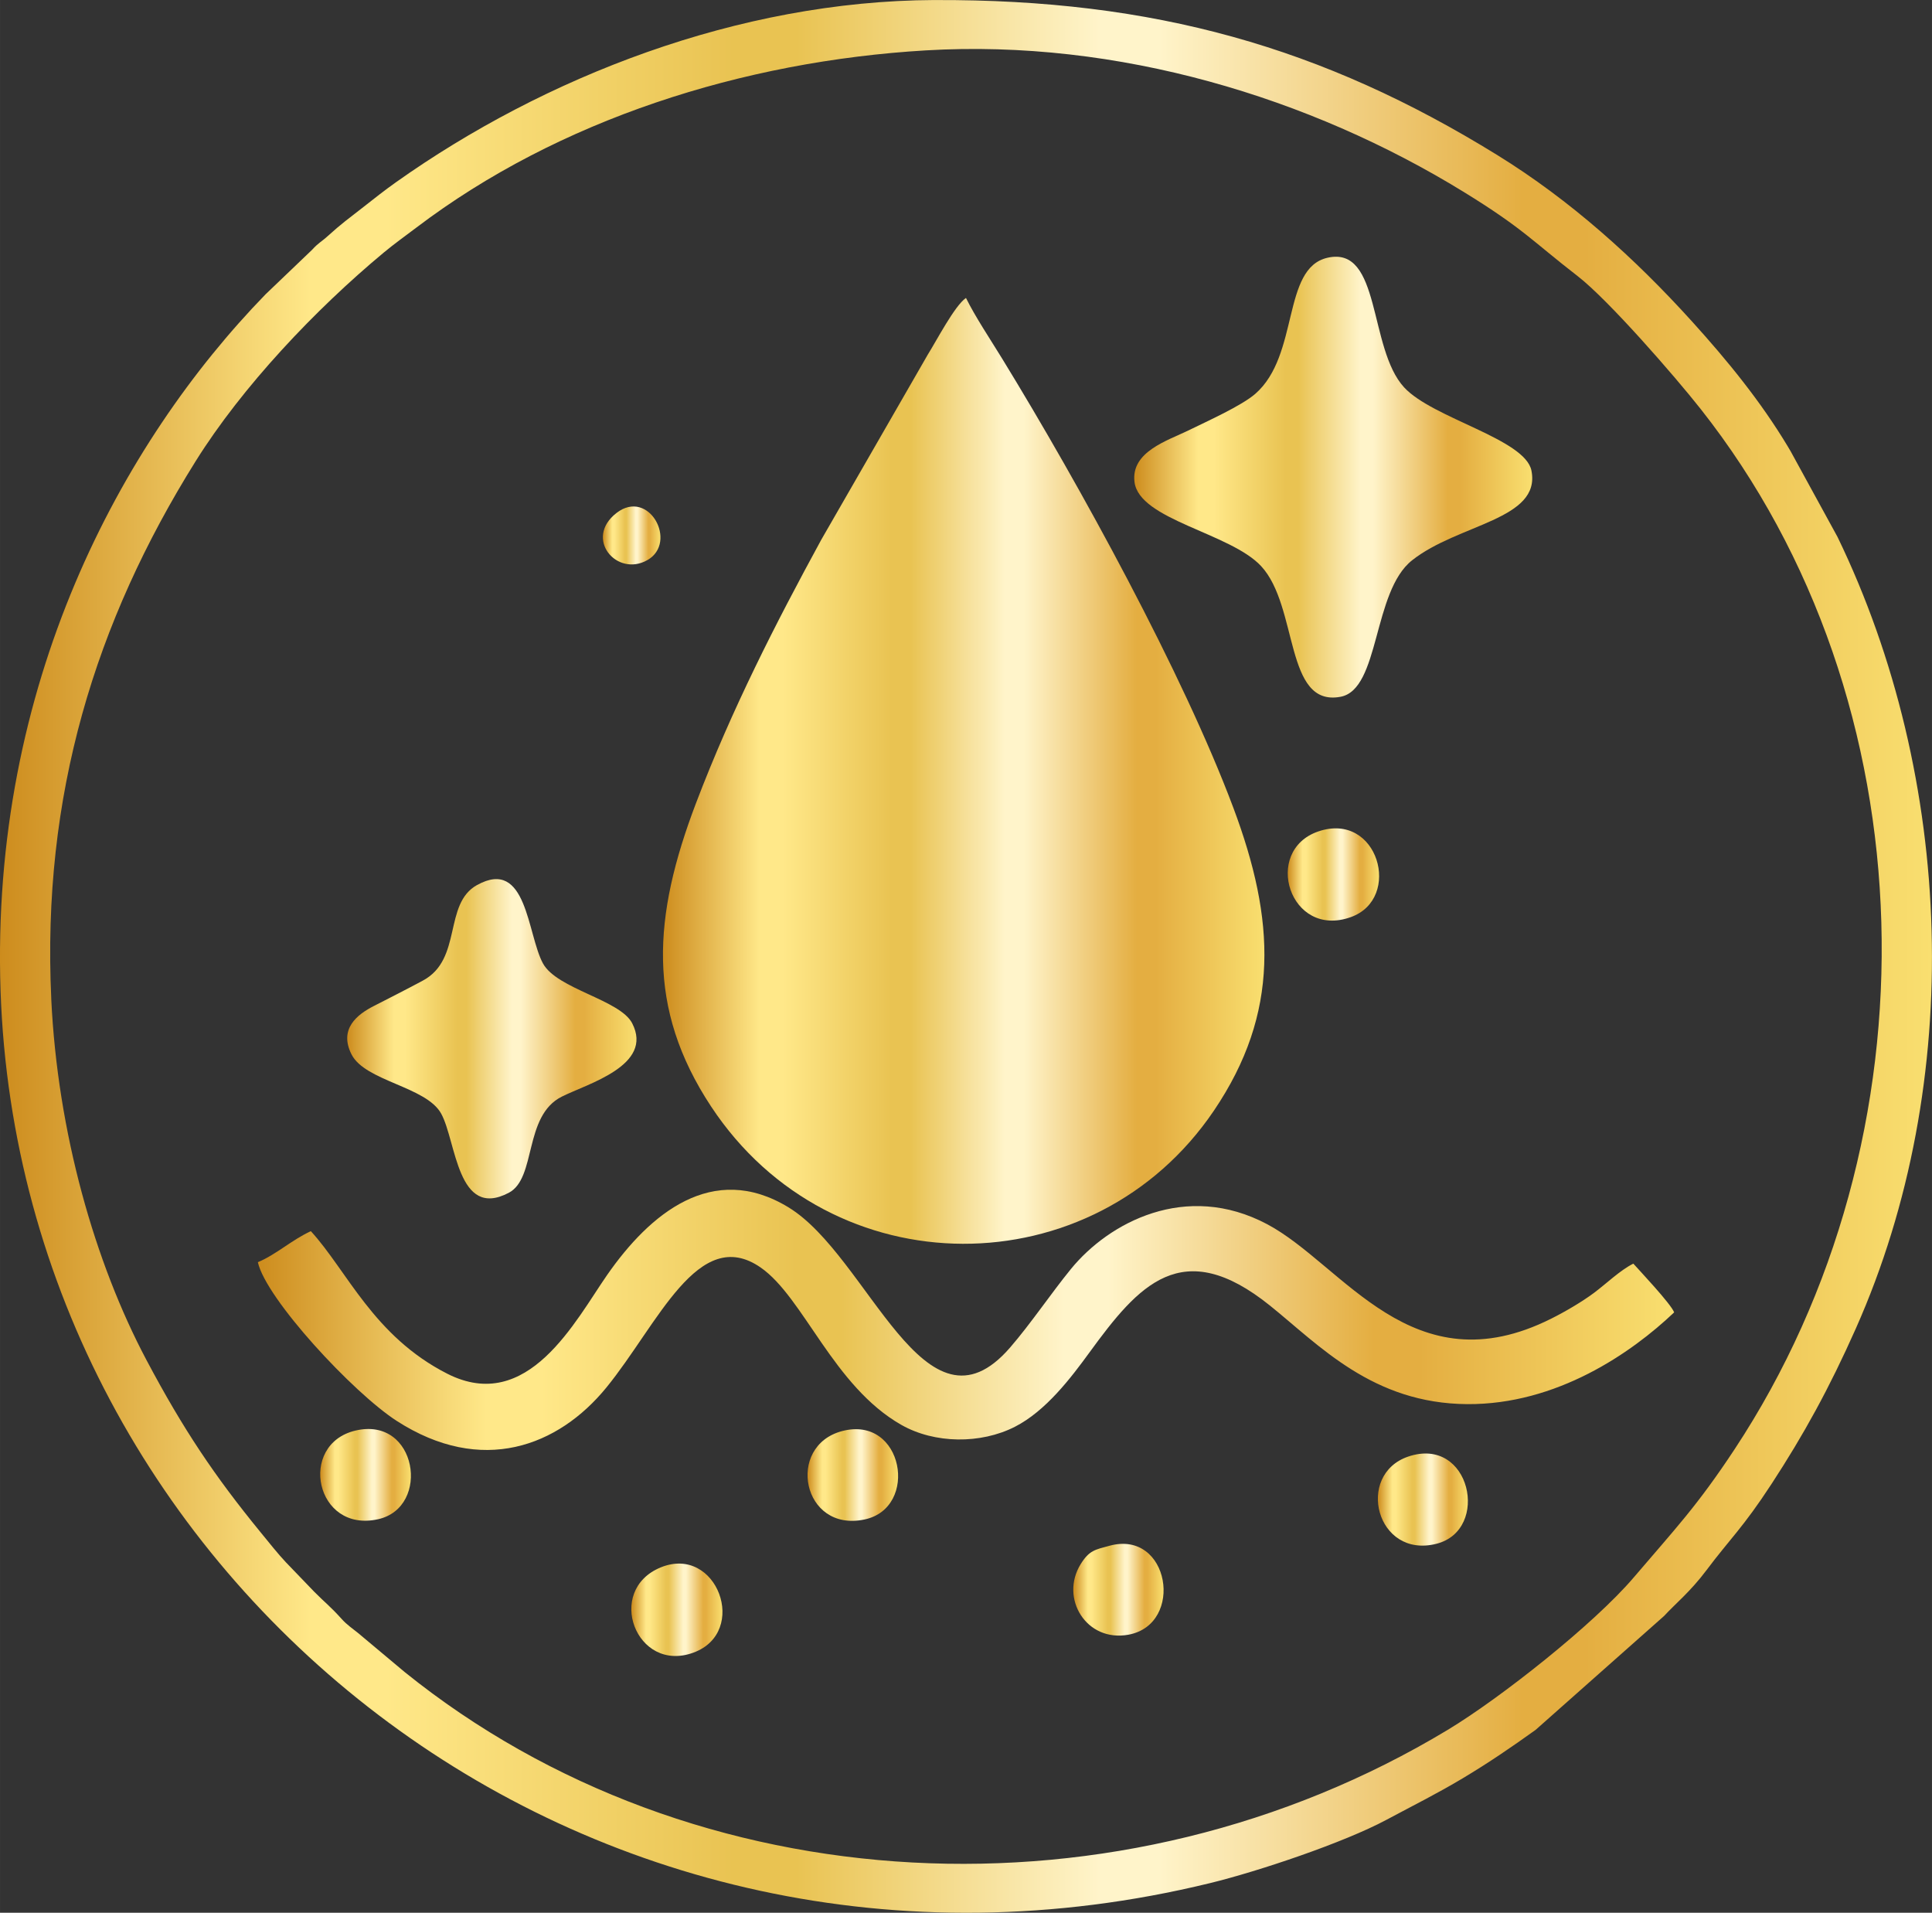
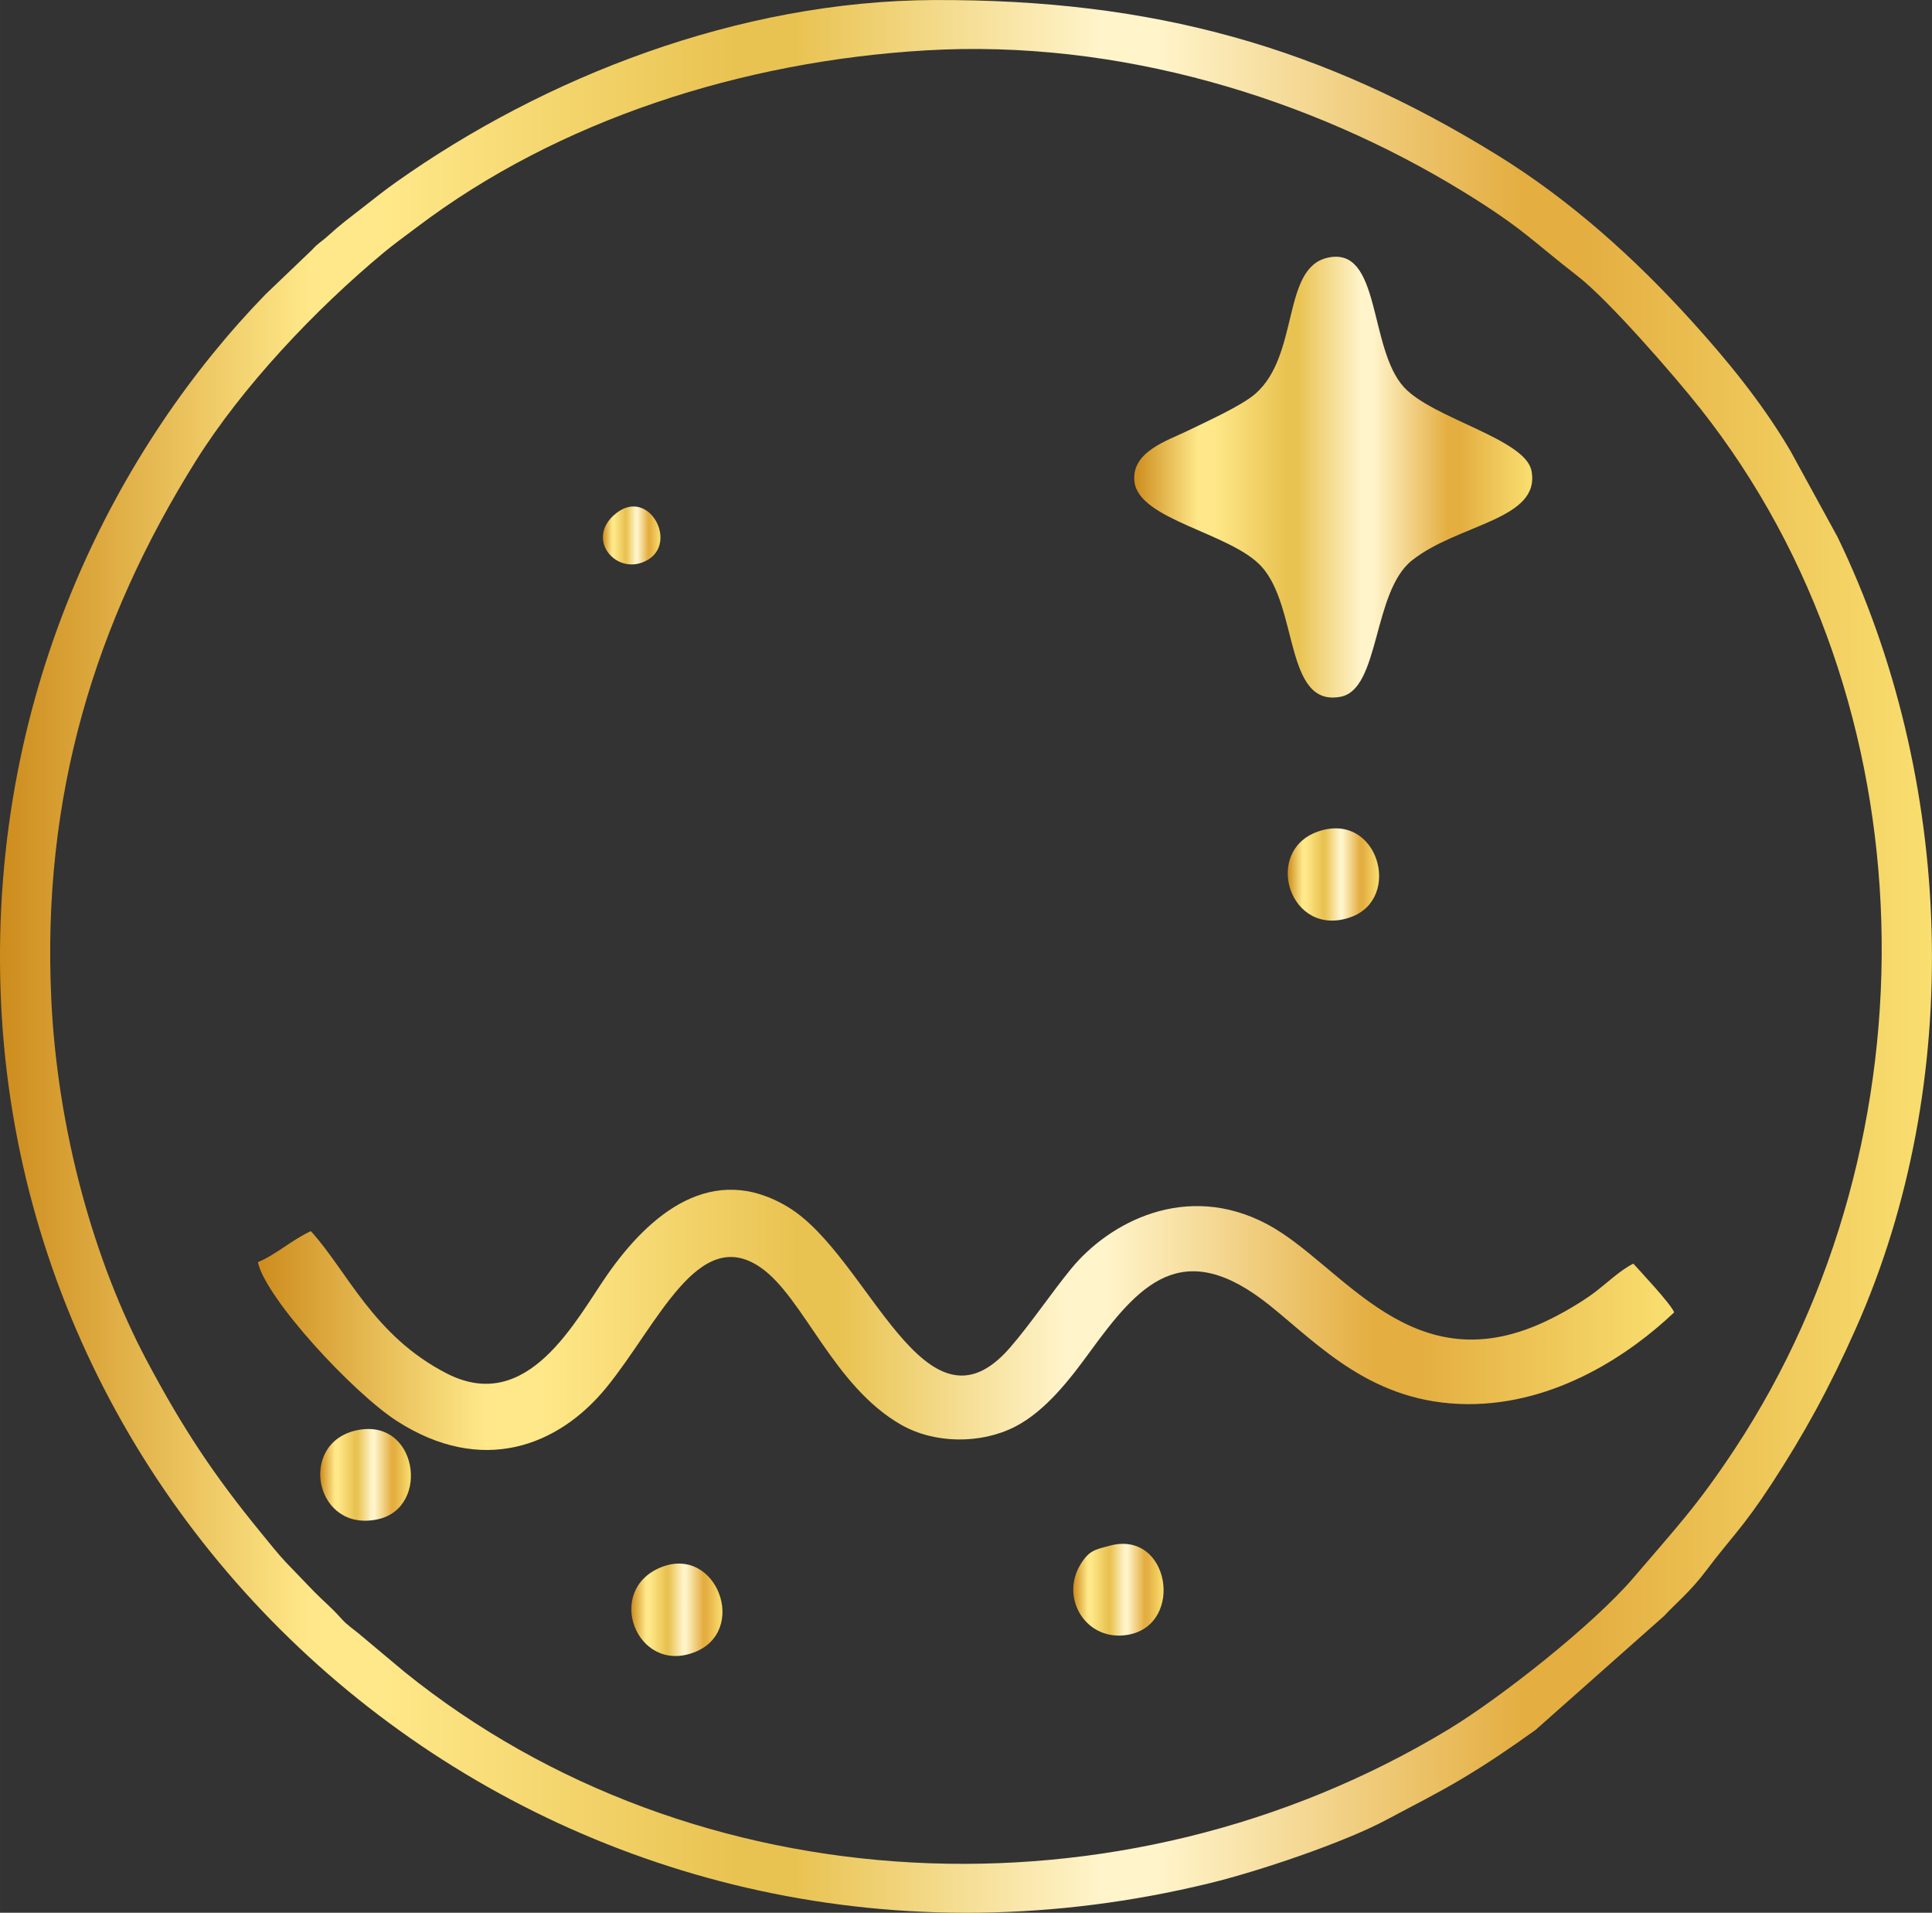
<svg xmlns="http://www.w3.org/2000/svg" xmlns:xlink="http://www.w3.org/1999/xlink" viewBox="0 0 661.96 655.26" style="shape-rendering:geometricPrecision; text-rendering:geometricPrecision; image-rendering:optimizeQuality; fill-rule:evenodd; clip-rule:evenodd" version="1.1" height="29.311mm" width="29.611mm" xml:space="preserve">
  <rect x="0" y="0" width="661.96" height="655.26" fill="#333333" stroke="none" />
  <defs>
    <style type="text/css">
   
    .fil7 {fill:url(#id0);fill-rule:nonzero}
    .fil5 {fill:url(#id1);fill-rule:nonzero}
    .fil6 {fill:url(#id2);fill-rule:nonzero}
    .fil1 {fill:url(#id3);fill-rule:nonzero}
    .fil2 {fill:url(#id4);fill-rule:nonzero}
    .fil11 {fill:url(#id5);fill-rule:nonzero}
    .fil3 {fill:url(#id6);fill-rule:nonzero}
    .fil4 {fill:url(#id7);fill-rule:nonzero}
    .fil9 {fill:url(#id8);fill-rule:nonzero}
    .fil10 {fill:url(#id9);fill-rule:nonzero}
    .fil8 {fill:url(#id10);fill-rule:nonzero}
    .fil0 {fill:url(#id11);fill-rule:nonzero}
   
  </style>
    <linearGradient y2="551.47" x2="247.54" y1="551.47" x1="216.31" gradientUnits="userSpaceOnUse" id="id0">
      <stop style="stop-opacity:1; stop-color:#CD8C1D" offset="0" />
      <stop style="stop-opacity:1; stop-color:#FFE889" offset="0.161" />
      <stop style="stop-opacity:1; stop-color:#FFE889" offset="0.18" />
      <stop style="stop-opacity:1; stop-color:#FFE889" offset="0.2" />
      <stop style="stop-opacity:1; stop-color:#E9C352" offset="0.38" />
      <stop style="stop-opacity:1; stop-color:#E9C352" offset="0.412" />
      <stop style="stop-opacity:1; stop-color:#FFF4CA" offset="0.569" />
      <stop style="stop-opacity:1; stop-color:#FFF4CA" offset="0.6" />
      <stop style="stop-opacity:1; stop-color:#E4AE41" offset="0.788" />
      <stop style="stop-opacity:1; stop-color:#E4AE41" offset="0.82" />
      <stop style="stop-opacity:1; stop-color:#F9DF70" offset="1" />
    </linearGradient>
    <linearGradient y2="299.58" x2="472.53" y1="299.58" x1="441.22" xlink:href="#id0" gradientUnits="userSpaceOnUse" id="id1">
  </linearGradient>
    <linearGradient y2="505.26" x2="140.79" y1="505.26" x1="109.72" xlink:href="#id0" gradientUnits="userSpaceOnUse" id="id2">
  </linearGradient>
    <linearGradient y2="264.08" x2="433.21" y1="264.08" x1="227.14" xlink:href="#id0" gradientUnits="userSpaceOnUse" id="id3">
  </linearGradient>
    <linearGradient y2="452.15" x2="573.61" y1="452.15" x1="88.35" xlink:href="#id0" gradientUnits="userSpaceOnUse" id="id4">
  </linearGradient>
    <linearGradient y2="183.43" x2="226.3" y1="183.43" x1="206.56" xlink:href="#id0" gradientUnits="userSpaceOnUse" id="id5">
  </linearGradient>
    <linearGradient y2="163.46" x2="524.99" y1="163.46" x1="388.62" xlink:href="#id0" gradientUnits="userSpaceOnUse" id="id6">
  </linearGradient>
    <linearGradient y2="355.85" x2="218.08" y1="355.85" x1="118.96" xlink:href="#id0" gradientUnits="userSpaceOnUse" id="id7">
  </linearGradient>
    <linearGradient y2="544.6" x2="398.68" y1="544.6" x1="367.74" xlink:href="#id0" gradientUnits="userSpaceOnUse" id="id8">
  </linearGradient>
    <linearGradient y2="513.72" x2="502.94" y1="513.72" x1="472.1" xlink:href="#id0" gradientUnits="userSpaceOnUse" id="id9">
  </linearGradient>
    <linearGradient y2="505.31" x2="307.73" y1="505.31" x1="276.69" xlink:href="#id0" gradientUnits="userSpaceOnUse" id="id10">
  </linearGradient>
    <linearGradient y2="327.63" x2="661.96" y1="327.63" x1="-0" xlink:href="#id0" gradientUnits="userSpaceOnUse" id="id11">
  </linearGradient>
  </defs>
  <g id="Layer_x0020_1">
    <path d="M17.57 342.25c-3.3,-69.69 15.05,-129.2 49.46,-184.25 16,-25.59 41.05,-52.03 64.42,-71.45 3.63,-3.02 7.32,-5.64 11.23,-8.6 48.69,-36.93 111.78,-56.98 174.53,-60.69 65.9,-3.9 131.67,16.16 184.22,48.44 20.52,12.61 23.57,16.86 39.11,28.88 10.56,8.17 33.22,34.2 42.16,45.53 79.15,100.24 82.05,249.67 11.62,356.38 -12.87,19.5 -20.36,27.26 -34.53,43.88 -13.71,16.09 -45.76,41.39 -63.76,52.24 -111.96,67.52 -258.1,60.24 -357.37,-19.8l-15.92 -13.33c-2.02,-1.65 -3.86,-2.84 -5.62,-4.8 -3.98,-4.42 -5.85,-5.74 -9.46,-9.39l-9.69 -10.07c-2.59,-2.72 -6.1,-7.14 -8.68,-10.29 -15.86,-19.38 -26.59,-35.42 -39.1,-59 -17.7,-33.37 -30.47,-77.99 -32.63,-123.71zm302.57 -342.24c-67.25,0.28 -133.78,26.49 -184.44,62.4 -4.14,2.94 -7.33,5.49 -11.79,8.98 -4.27,3.34 -7.05,5.33 -11.44,9.33 -2.41,2.2 -3.23,2.32 -5.57,4.88l-15.91 15.22c-49.52,50.96 -94.36,133.83 -90.8,238.62 6.85,201.84 200.35,357.77 414.24,305.71 16.86,-4.1 46.02,-13.93 60.5,-21.67 9.87,-5.28 17.43,-9.01 26.26,-14.29 9.03,-5.4 16.7,-10.66 24.95,-16.57l44.05 -39.05c3.75,-4.1 8.92,-8.22 14.51,-15.67 8.03,-10.72 12.5,-14.53 22.31,-29.58 10.97,-16.82 19.7,-32.6 28.88,-53.26 37.57,-84.54 33.69,-188.54 -6.3,-271.12l-16.05 -29.32c-0.4,-0.66 -0.66,-1.12 -1.04,-1.76 -9.29,-15.44 -20.67,-29.38 -32.77,-42.74 -19.64,-21.7 -41.69,-41.54 -66.7,-56.99 -59.77,-36.92 -117.59,-53.42 -192.9,-53.11z" class="fil0" />
-     <path d="M330.97 102.07c-3.89,2.66 -10.12,14.71 -13.09,19.42l-36.49 63.41c-15.58,28.59 -30.64,57.99 -42.92,90.24 -14.77,38.79 -17.08,70.19 5.16,103.9 41.41,62.76 131.16,62.23 172.29,1.44 22.69,-33.54 21.06,-65.33 6.66,-103.76 -17.22,-45.95 -52.59,-110.45 -79.23,-153.89 -4.05,-6.6 -9.28,-14.44 -12.37,-20.75z" class="fil1" />
    <path d="M106.49 421.77c-6.66,3.08 -11.87,8.02 -18.14,10.62 2.75,12.52 32.61,44.72 47.57,54.37 29.13,18.79 55.36,8.76 71.83,-11.41 17.68,-21.66 31.5,-55.95 52.88,-41.13 14.71,10.19 24.87,40.66 48.2,53.91 11.41,6.48 27.18,6.62 38.9,0.65 10.62,-5.41 19.23,-16.79 25.58,-25.5 16.84,-23.1 31.69,-40.23 61.82,-16.02 16.88,13.57 35.14,33.57 67.65,33.76 30.53,0.18 56.13,-17.44 70.84,-31.44 -1.16,-2.98 -11.99,-14.45 -13.99,-16.69 -4.56,2.28 -9.26,6.87 -13.51,10.04 -4.06,3.02 -9.7,6.34 -14.59,8.79 -47.66,23.94 -71.25,-18.47 -97.34,-32.33 -27.89,-14.81 -54.31,-0.52 -67.24,15.32 -6.95,8.52 -13.65,18.58 -20.85,26.91 -29.27,33.85 -48.36,-31.23 -75.96,-48.03 -26.06,-15.86 -47.6,2.33 -62.1,23.16 -10.82,15.54 -27.15,47.93 -54.83,33.83 -25.24,-12.85 -34.29,-35.27 -46.71,-48.82z" class="fil2" />
    <path d="M454.83 88.3c-15.71,3.59 -9.54,33.37 -24.72,46.61 -4.72,4.11 -16.5,9.4 -22.98,12.57 -7.1,3.47 -19.68,7.27 -18.42,17.61 1.58,13.02 32.74,17.42 43.38,28.84 12.87,13.83 7.96,48.39 27.22,44.77 13.54,-2.54 10.91,-36 24.51,-46.75 15.88,-12.56 44.24,-13.87 40.9,-30.73 -2.15,-10.86 -33.85,-17.89 -43.63,-28.52 -12.32,-13.39 -7.78,-48.62 -26.26,-44.4z" class="fil3" />
-     <path d="M163.46 303.18c-11.64,6.45 -4.93,25.41 -18.53,32.72 -5.67,3.05 -11.15,5.82 -16.88,8.75 -5.59,2.85 -12.02,7.78 -7.63,16.52 4.65,9.28 25.67,11.02 30.76,20.37 5.18,9.49 5.48,36.36 23.14,27.08 9.59,-5.04 4.99,-26.31 18.15,-32.93 8.89,-4.47 31.59,-10.69 24.13,-25.15 -4.16,-8.06 -25.74,-11.7 -30.55,-20.47 -5.43,-9.91 -5.43,-36.4 -22.59,-26.88z" class="fil4" />
    <path d="M451.69 284.83c-19.26,6.59 -9.84,36.89 11.15,29.35 17.79,-6.39 9.33,-36.36 -11.15,-29.35z" class="fil5" />
    <path d="M121.75 490.09c-19.84,4.73 -13.7,35.2 7.84,30.35 18.12,-4.08 13.37,-35.41 -7.84,-30.35z" class="fil6" />
    <path d="M226.39 536.95c-19.23,7.88 -8.4,36.35 11.15,29.22 19.22,-7.01 8.09,-37.1 -11.15,-29.22z" class="fil7" />
-     <path d="M288.51 490.26c-19.32,5.11 -13.68,34.75 7.65,30.29 18.91,-3.95 13.41,-35.87 -7.65,-30.29z" class="fil8" />
    <path d="M380.17 529.53c-4.93,1.34 -6.95,1.56 -9.88,6.27 -7.3,11.75 1.97,26.9 16.4,24.2 19.24,-3.61 14.06,-36.07 -6.52,-30.47z" class="fil9" />
-     <path d="M482.47 499c-18.16,6.21 -10.91,35.06 9.67,29.87 18.66,-4.71 11.68,-37.17 -9.67,-29.87z" class="fil10" />
    <path d="M211.22 175.74c-11.26,8.75 0.14,22.11 10.6,16.13 10.58,-6.04 0.49,-24.76 -10.6,-16.13z" class="fil11" />
  </g>
</svg>